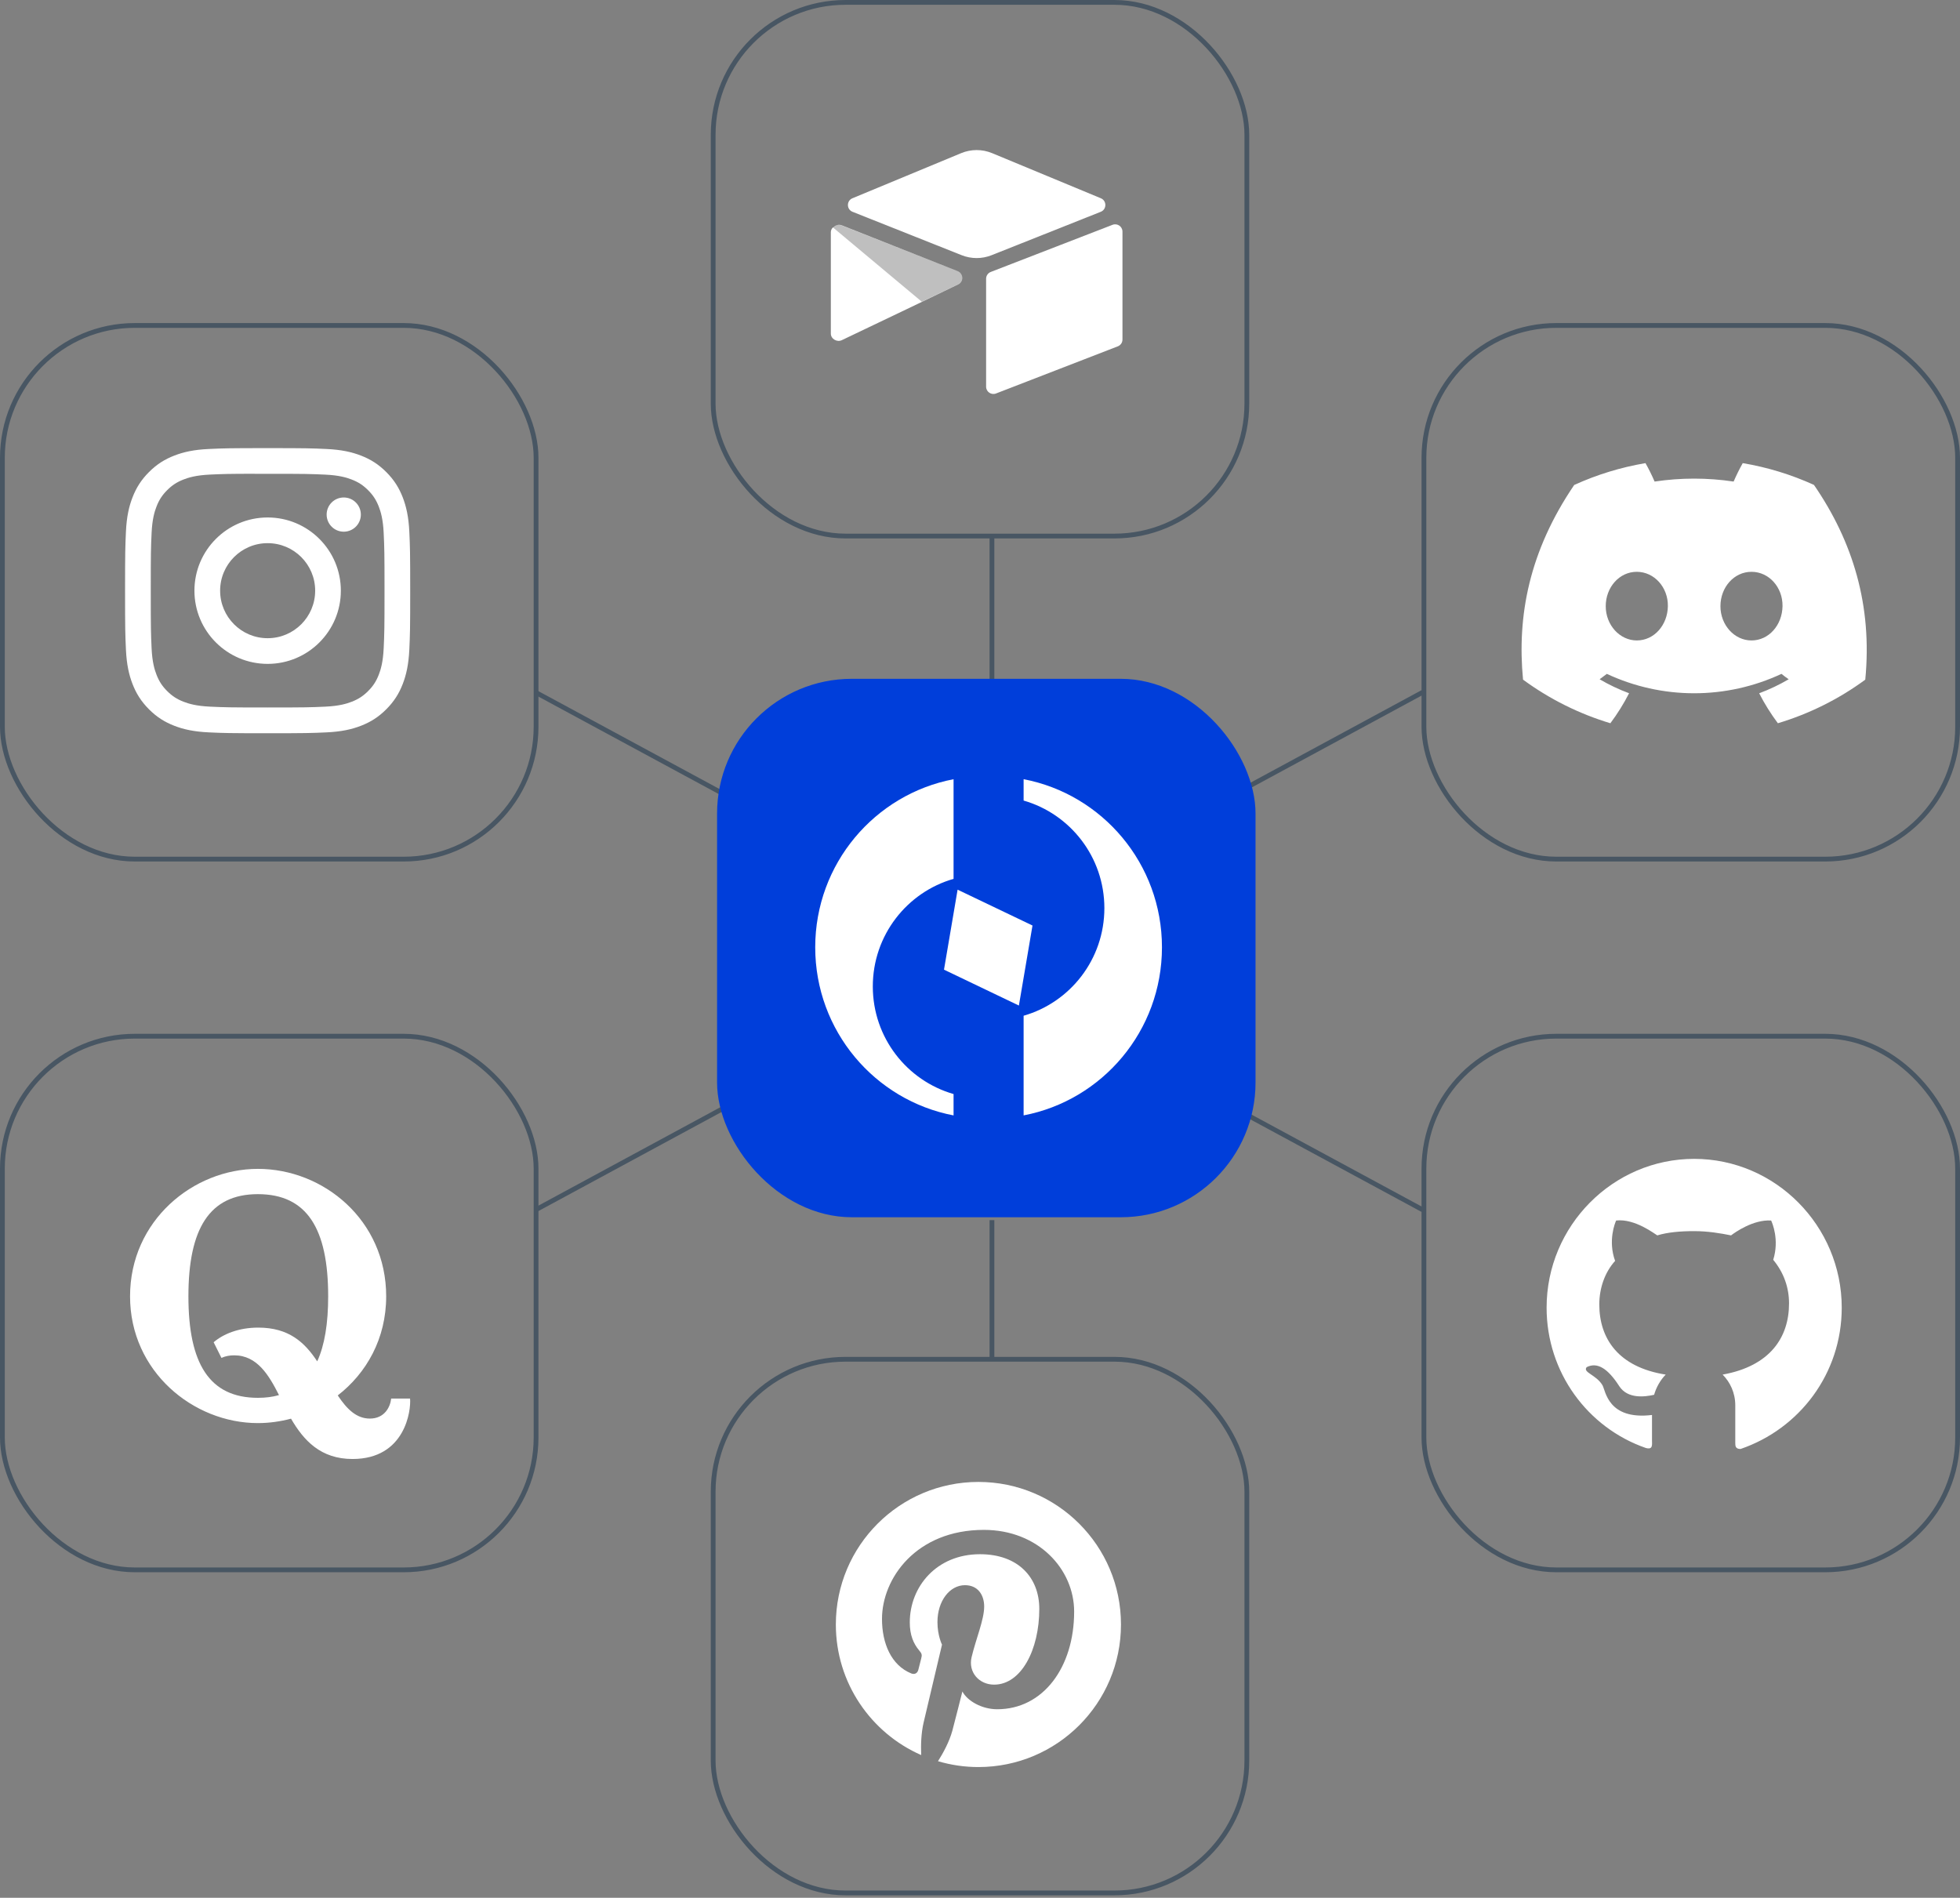
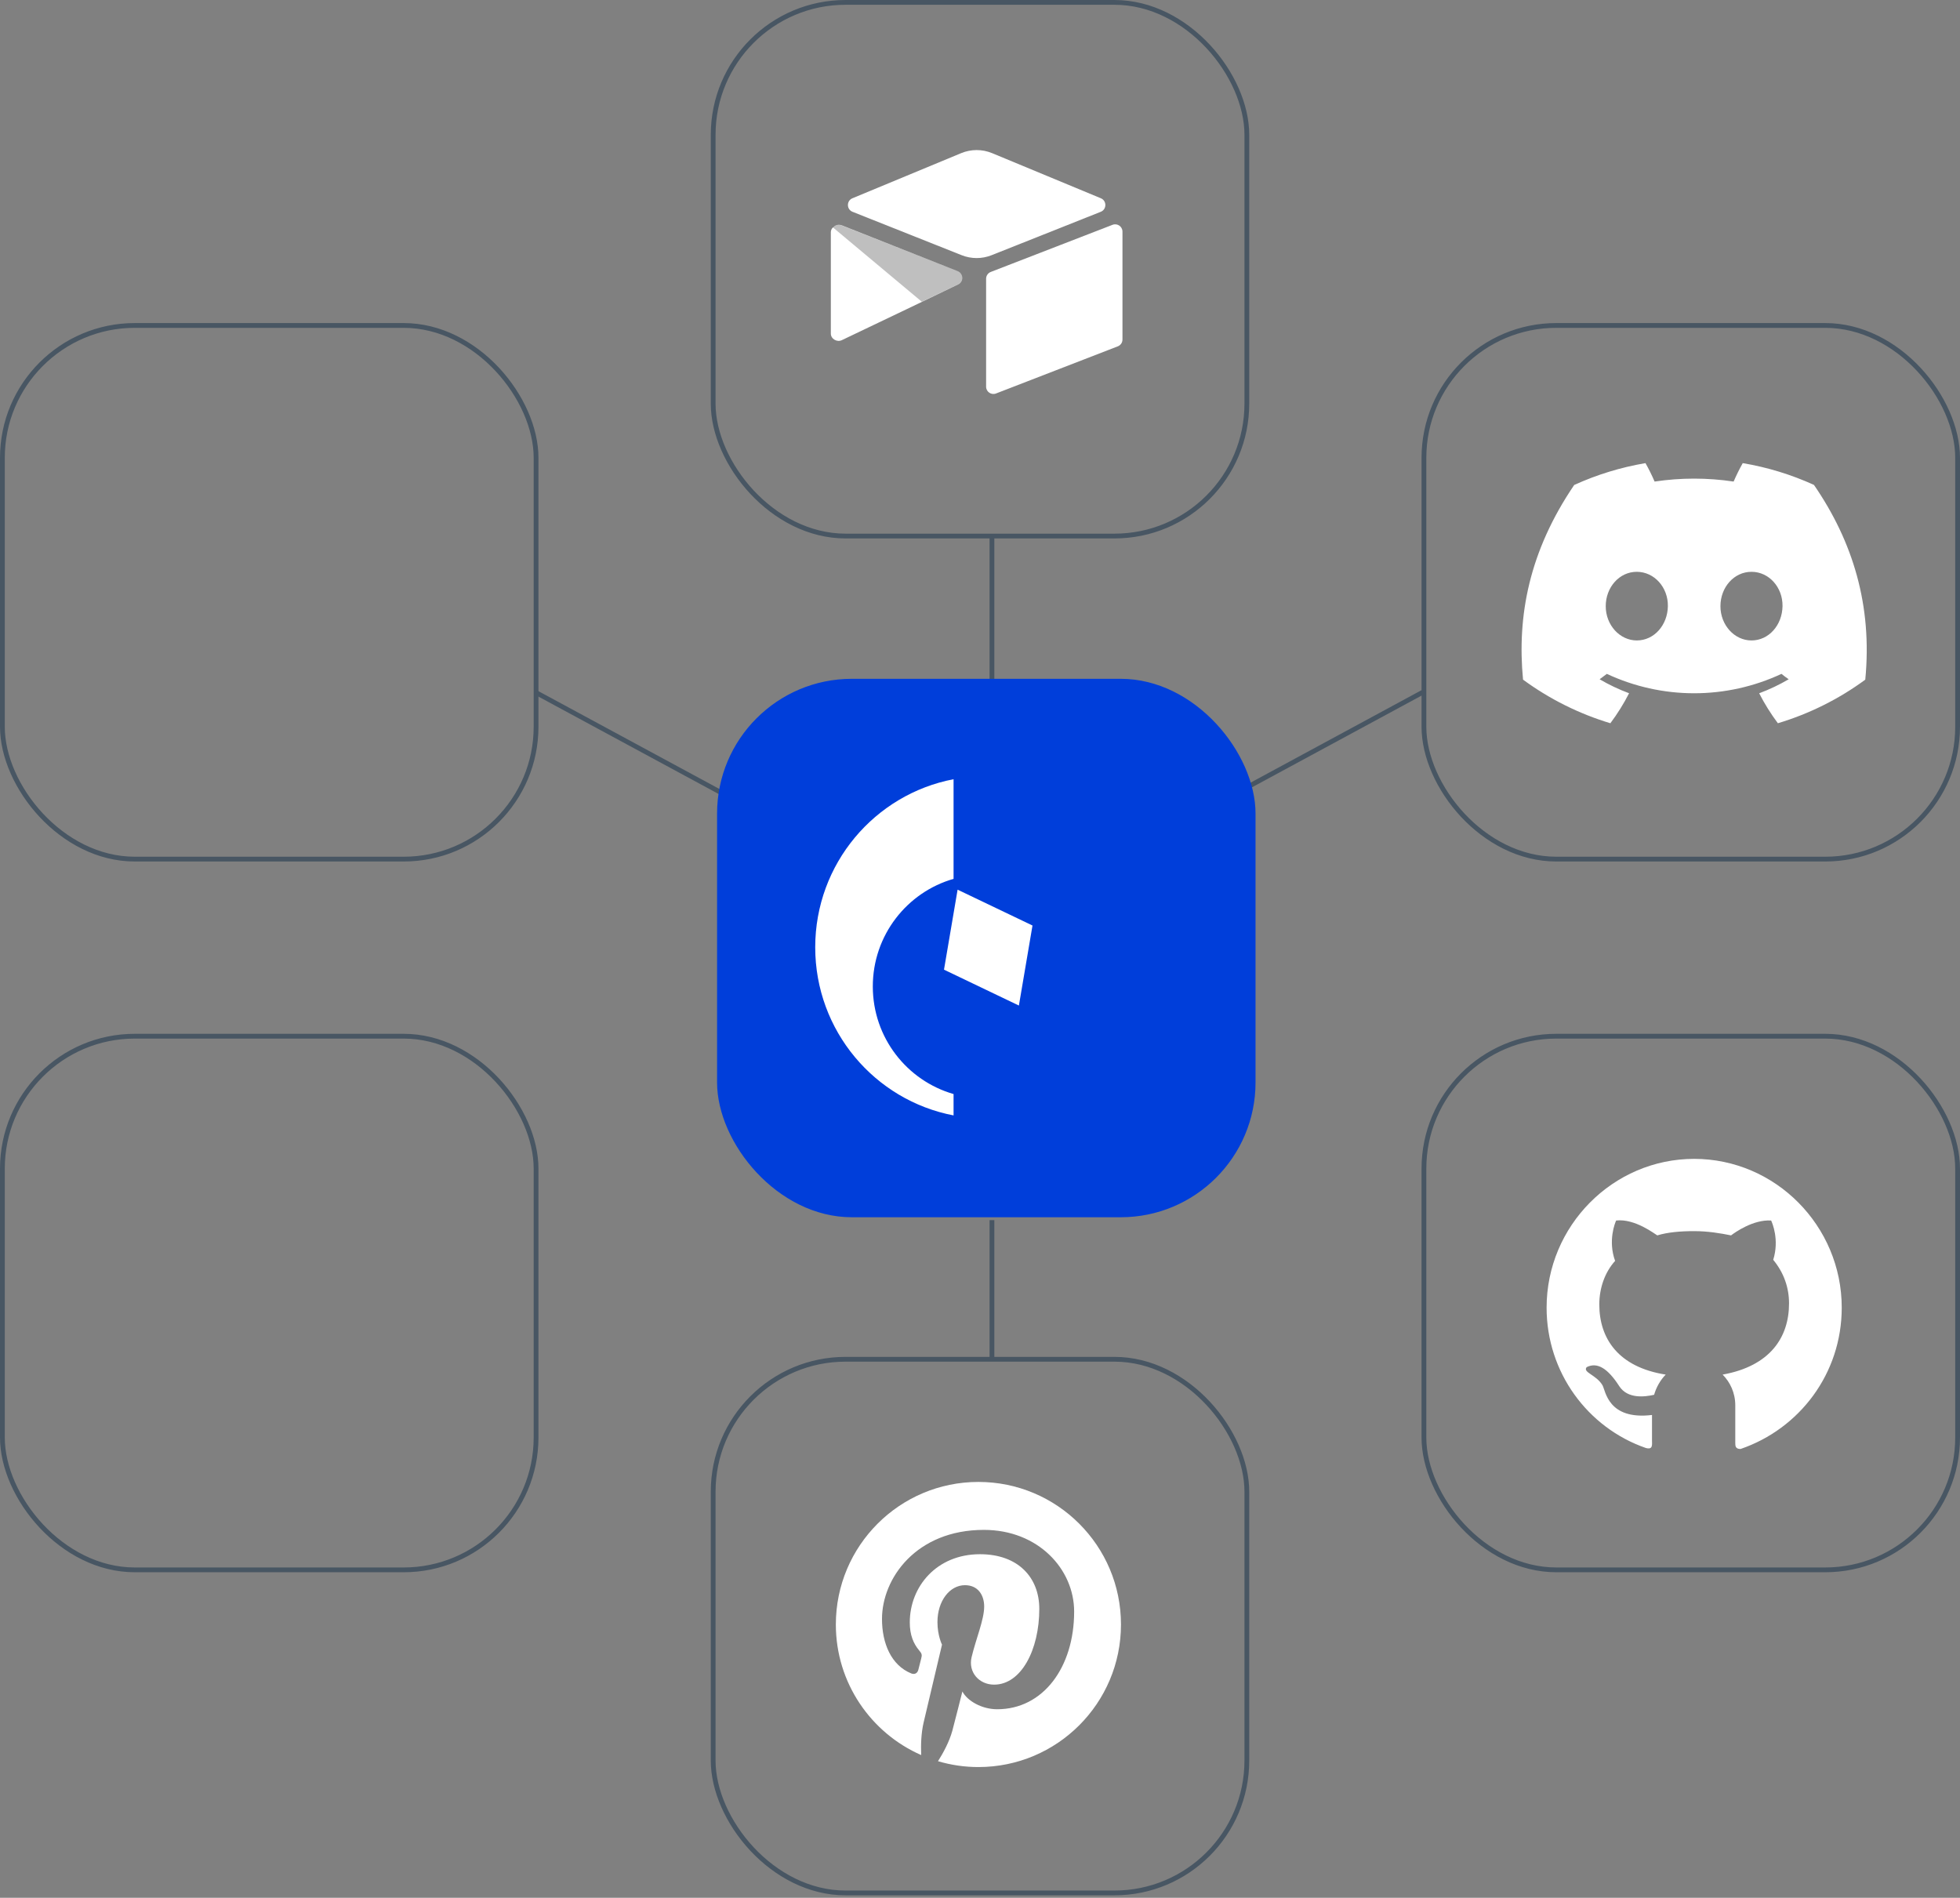
<svg xmlns="http://www.w3.org/2000/svg" id="multichannel-svg" width="410" height="397" viewBox="0 0 410 397" fill="none">
  <rect x="0" y="0" width="410" height="397" fill="#808080" stroke="none" />
  <rect x="0.5" y="68.082" width="111.637" height="111.637" rx="27.697" stroke="#485663" />
-   <path d="M55.987 93.743C47.888 93.743 46.871 93.778 43.69 93.923C40.515 94.068 38.348 94.571 36.452 95.308C34.49 96.07 32.826 97.089 31.169 98.747C29.51 100.405 28.491 102.068 27.727 104.029C26.987 105.926 26.484 108.094 26.341 111.267C26.199 114.449 26.162 115.466 26.162 123.565C26.162 131.664 26.197 132.678 26.342 135.859C26.488 139.033 26.99 141.201 27.727 143.097C28.49 145.058 29.509 146.722 31.167 148.38C32.824 150.039 34.488 151.06 36.448 151.822C38.346 152.559 40.513 153.062 43.687 153.207C46.869 153.352 47.884 153.387 55.983 153.387C64.083 153.387 65.097 153.352 68.278 153.207C71.453 153.062 73.622 152.559 75.52 151.822C77.481 151.06 79.142 150.039 80.799 148.38C82.458 146.722 83.477 145.058 84.241 143.098C84.974 141.201 85.477 139.033 85.626 135.859C85.769 132.678 85.807 131.664 85.807 123.565C85.807 115.466 85.769 114.449 85.626 111.268C85.477 108.093 84.974 105.926 84.241 104.03C83.477 102.068 82.458 100.405 80.799 98.747C79.14 97.088 77.481 96.069 75.518 95.308C73.617 94.571 71.448 94.068 68.273 93.923C65.092 93.778 64.079 93.743 55.977 93.743H55.987ZM53.311 99.117C54.106 99.115 54.992 99.117 55.987 99.117C63.95 99.117 64.893 99.145 68.038 99.288C70.945 99.421 72.524 99.907 73.575 100.315C74.967 100.856 75.959 101.502 77.002 102.546C78.046 103.59 78.692 104.584 79.234 105.976C79.642 107.025 80.128 108.603 80.261 111.511C80.404 114.655 80.435 115.599 80.435 123.558C80.435 131.517 80.404 132.461 80.261 135.605C80.128 138.513 79.642 140.091 79.234 141.141C78.693 142.533 78.046 143.524 77.002 144.567C75.958 145.611 74.967 146.257 73.575 146.797C72.525 147.207 70.945 147.692 68.038 147.825C64.894 147.968 63.95 147.999 55.987 147.999C48.024 147.999 47.08 147.968 43.936 147.825C41.029 147.691 39.45 147.205 38.398 146.797C37.007 146.256 36.012 145.61 34.968 144.566C33.925 143.523 33.279 142.531 32.737 141.139C32.329 140.088 31.842 138.51 31.71 135.603C31.567 132.459 31.538 131.515 31.538 123.551C31.538 115.587 31.567 114.648 31.71 111.504C31.843 108.596 32.329 107.018 32.737 105.967C33.278 104.575 33.925 103.581 34.969 102.537C36.013 101.493 37.007 100.847 38.398 100.305C39.45 99.895 41.029 99.411 43.936 99.277C46.687 99.153 47.754 99.115 53.311 99.109V99.117ZM71.906 104.068C69.93 104.068 68.327 105.67 68.327 107.646C68.327 109.622 69.93 111.225 71.906 111.225C73.882 111.225 75.485 109.622 75.485 107.646C75.485 105.67 73.882 104.068 71.906 104.068ZM55.987 108.25C47.529 108.25 40.672 115.107 40.672 123.565C40.672 132.023 47.529 138.877 55.987 138.877C64.445 138.877 71.3 132.023 71.3 123.565C71.3 115.107 64.445 108.25 55.987 108.25ZM55.987 113.624C61.477 113.624 65.928 118.074 65.928 123.565C65.928 129.055 61.477 133.506 55.987 133.506C50.496 133.506 46.046 129.055 46.046 123.565C46.046 118.074 50.496 113.624 55.987 113.624Z" fill="white" />
  <rect x="149.183" y="0.5" width="111.637" height="111.637" rx="27.697" stroke="#485663" />
  <path d="M201.058 32.038L178.315 41.474C177.05 41.999 177.063 43.801 178.336 44.306L201.174 53.387C203.181 54.185 205.415 54.185 207.422 53.387L230.26 44.306C231.532 43.801 231.546 41.999 230.281 41.475L207.538 32.038C205.463 31.177 203.133 31.177 201.058 32.038Z" fill="white" />
  <path d="M206.277 58.308V80.893C206.277 81.967 207.363 82.703 208.364 82.307L233.838 72.447C234.122 72.334 234.366 72.139 234.538 71.887C234.71 71.635 234.801 71.337 234.801 71.032V48.447C234.801 47.373 233.715 46.638 232.714 47.033L207.24 56.894C206.956 57.007 206.712 57.201 206.54 57.453C206.369 57.706 206.277 58.003 206.277 58.308Z" fill="white" />
  <path d="M200.435 59.496L192.861 63.143L192.092 63.514L176.104 71.155C175.091 71.642 173.797 70.906 173.797 69.783V48.544C173.797 48.138 174.006 47.787 174.286 47.523C174.401 47.409 174.531 47.312 174.673 47.234C175.055 47.005 175.6 46.944 176.063 47.127L200.307 56.708C201.54 57.195 201.637 58.917 200.435 59.496Z" fill="white" />
-   <path d="M200.429 59.476L192.823 63.117L174.171 47.522C174.286 47.408 174.417 47.311 174.56 47.233C174.943 47.005 175.49 46.944 175.956 47.127L200.301 56.692C201.538 57.179 201.635 58.898 200.429 59.476Z" fill="black" fill-opacity="0.25" />
+   <path d="M200.429 59.476L192.823 63.117L174.171 47.522C174.943 47.005 175.49 46.944 175.956 47.127L200.301 56.692C201.538 57.179 201.635 58.898 200.429 59.476Z" fill="black" fill-opacity="0.25" />
  <rect x="297.863" y="68.082" width="111.637" height="111.637" rx="27.697" stroke="#485663" />
  <g clip-path="url(#clip0_6619_576)">
    <path d="M379.451 101.439C374.707 99.279 369.699 97.747 364.555 96.882C363.851 98.133 363.214 99.42 362.647 100.738C357.167 99.917 351.595 99.917 346.115 100.738C345.548 99.42 344.911 98.133 344.207 96.882C339.06 97.754 334.048 99.29 329.3 101.45C319.873 115.319 317.317 128.843 318.595 142.175C324.116 146.231 330.295 149.315 336.864 151.295C338.343 149.316 339.652 147.218 340.777 145.021C338.641 144.228 336.579 143.249 334.615 142.096C335.132 141.723 335.638 141.339 336.126 140.967C341.84 143.638 348.076 145.024 354.389 145.024C360.703 145.024 366.939 143.638 372.653 140.967C373.147 141.367 373.652 141.751 374.163 142.096C372.196 143.251 370.13 144.231 367.99 145.027C369.114 147.222 370.423 149.319 371.903 151.295C378.478 149.323 384.662 146.24 390.184 142.181C391.683 126.72 387.623 113.32 379.451 101.439ZM342.396 133.976C338.835 133.976 335.893 130.763 335.893 126.81C335.893 122.857 338.733 119.616 342.384 119.616C346.036 119.616 348.955 122.857 348.892 126.81C348.83 130.763 346.024 133.976 342.396 133.976ZM366.383 133.976C362.817 133.976 359.887 130.763 359.887 126.81C359.887 122.857 362.726 119.616 366.383 119.616C370.041 119.616 372.937 122.857 372.874 126.81C372.812 130.763 370.012 133.976 366.383 133.976Z" fill="white" />
  </g>
  <rect x="297.862" y="216.764" width="111.637" height="111.637" rx="27.697" stroke="#485663" />
  <path d="M323.523 273.548C323.523 287.109 332.123 298.669 344.25 302.893C345.793 303.338 345.573 302.226 345.573 301.337V296.001C336.312 297.113 335.871 290.888 335.21 289.777C333.887 287.553 331.02 287.109 331.902 285.997C334.107 284.886 336.312 286.22 338.737 289.999C340.501 292.667 344.029 292.222 346.014 291.777C346.455 290.221 347.337 288.665 348.439 287.553C338.517 285.997 334.548 279.995 334.548 272.881C334.548 269.546 335.651 266.211 337.855 263.766C336.312 259.542 337.855 255.763 338.076 255.318C342.045 254.873 346.234 258.208 346.675 258.43C348.88 257.764 351.526 257.541 354.392 257.541C357.259 257.541 359.905 257.986 362.11 258.43C362.992 257.764 366.74 255.096 370.488 255.318C370.709 255.763 372.252 259.32 370.929 263.544C373.134 266.211 374.237 269.324 374.237 272.658C374.237 279.773 370.268 285.775 360.346 287.553C361.889 289.11 362.992 291.333 362.992 294.001V301.781C362.992 302.448 362.992 303.115 364.094 303.115C376.442 298.891 385.261 287.331 385.261 273.548C385.261 256.43 371.37 242.424 354.392 242.424C337.414 242.424 323.523 256.43 323.523 273.548Z" fill="white" />
  <rect x="0.5" y="216.764" width="111.637" height="111.637" rx="27.697" stroke="#485663" />
-   <path fill-rule="evenodd" clip-rule="evenodd" d="M53.944 297.698C56.288 297.698 58.651 297.368 60.875 296.771C63.526 301.325 67.061 305.208 73.747 305.208C84.785 305.208 86.01 295.015 85.779 292.562H81.829C81.624 294.404 80.401 296.753 77.368 296.753C74.59 296.753 72.594 294.82 70.655 291.909C76.655 287.253 80.783 280.048 80.783 271.183C80.783 255.245 67.681 244.517 53.944 244.517C40.433 244.517 27.205 255.322 27.205 271.183C27.205 286.895 40.433 297.698 53.944 297.698ZM48.998 283.522C53.8 283.522 56.262 287.702 58.36 291.841C57.017 292.233 55.557 292.411 53.944 292.411C43.798 292.411 39.413 285.233 39.413 271.183C39.413 257.058 43.798 249.805 53.944 249.805C64.241 249.805 68.649 257.058 68.649 271.183C68.649 276.839 67.91 281.402 66.357 284.781C63.739 280.824 60.443 277.723 54.02 277.723C49.891 277.723 46.678 279.078 44.69 280.787L46.322 284.059C47.163 283.674 48.08 283.522 48.998 283.522Z" fill="white" />
  <rect x="149.183" y="284.346" width="111.637" height="111.637" rx="27.697" stroke="#485663" />
  <path d="M174.845 339.829C174.845 352.04 182.188 362.531 192.696 367.143C192.612 365.061 192.681 362.561 193.215 360.295C193.788 357.874 197.052 344.045 197.052 344.045C197.052 344.045 196.1 342.141 196.1 339.327C196.1 334.907 198.661 331.607 201.851 331.607C204.564 331.607 205.874 333.644 205.874 336.084C205.874 338.811 204.135 342.889 203.241 346.667C202.494 349.831 204.827 352.411 207.948 352.411C213.598 352.411 217.404 345.154 217.404 336.555C217.404 330.019 213.002 325.127 204.994 325.127C195.948 325.127 190.312 331.873 190.312 339.409C190.312 342.007 191.078 343.839 192.278 345.258C192.83 345.91 192.907 346.172 192.707 346.92C192.564 347.469 192.235 348.79 192.099 349.313C191.901 350.069 191.289 350.339 190.606 350.06C186.439 348.359 184.499 343.796 184.499 338.667C184.499 330.195 191.644 320.037 205.813 320.037C217.199 320.037 224.693 328.276 224.693 337.121C224.693 348.819 218.189 357.559 208.602 357.559C205.382 357.559 202.353 355.819 201.316 353.842C201.316 353.842 199.584 360.713 199.218 362.04C198.585 364.339 197.348 366.637 196.216 368.428C198.96 369.24 201.807 369.652 204.668 369.651C221.137 369.651 234.49 356.299 234.49 339.829C234.49 323.358 221.137 310.006 204.668 310.006C188.198 310.006 174.845 323.358 174.845 339.829Z" fill="white" />
  <line x1="207.5" y1="143.242" x2="207.5" y2="112.242" stroke="#485663" />
-   <line x1="0.5" y1="-0.5" x2="44.56" y2="-0.5" transform="matrix(-0.88 0.476 0.476 0.88 151.639 232.242)" stroke="#485663" stroke-linecap="round" />
-   <line x1="258.676" y1="232.04" x2="297.436" y2="252.992" stroke="#485663" stroke-linecap="round" />
  <line x1="150.962" y1="165.871" x2="112.202" y2="144.92" stroke="#485663" stroke-linecap="round" />
  <line x1="0.5" y1="-0.5" x2="44.56" y2="-0.5" transform="matrix(0.88 -0.476 -0.476 -0.88 257.999 165.669)" stroke="#485663" stroke-linecap="round" />
  <line x1="207.5" y1="284.242" x2="207.5" y2="255.242" stroke="#485663" />
  <rect x="150" y="142" width="112.637" height="112.637" rx="28.197" fill="#003EDA" />
  <g clip-path="url(#clip1_6619_576)">
-     <path d="M214.124 163V167.469C223.876 170.272 231.017 179.282 231.017 189.975C231.017 200.668 223.876 209.687 214.124 212.481V233.33C230.605 230.182 243.063 215.638 243.063 198.163C243.063 180.688 230.605 166.149 214.124 163Z" fill="white" />
    <path d="M182.577 206.359V206.355C182.577 195.658 189.718 186.644 199.47 183.849V163.005C182.993 166.149 170.531 180.693 170.531 198.167C170.531 215.642 182.993 230.186 199.47 233.334V228.865C189.718 226.062 182.577 217.052 182.577 206.359Z" fill="white" />
    <path d="M200.314 186.111L197.469 202.845L213.136 210.351L215.981 193.609L200.314 186.111Z" fill="white" />
  </g>
  <defs>
    <clipPath id="clip0_6619_576">
      <rect width="72.202" height="54.413" fill="white" transform="translate(318.289 96.882)" />
    </clipPath>
    <clipPath id="clip1_6619_576">
      <rect width="72.531" height="70.334" fill="white" transform="translate(170.531 163)" />
    </clipPath>
  </defs>
</svg>